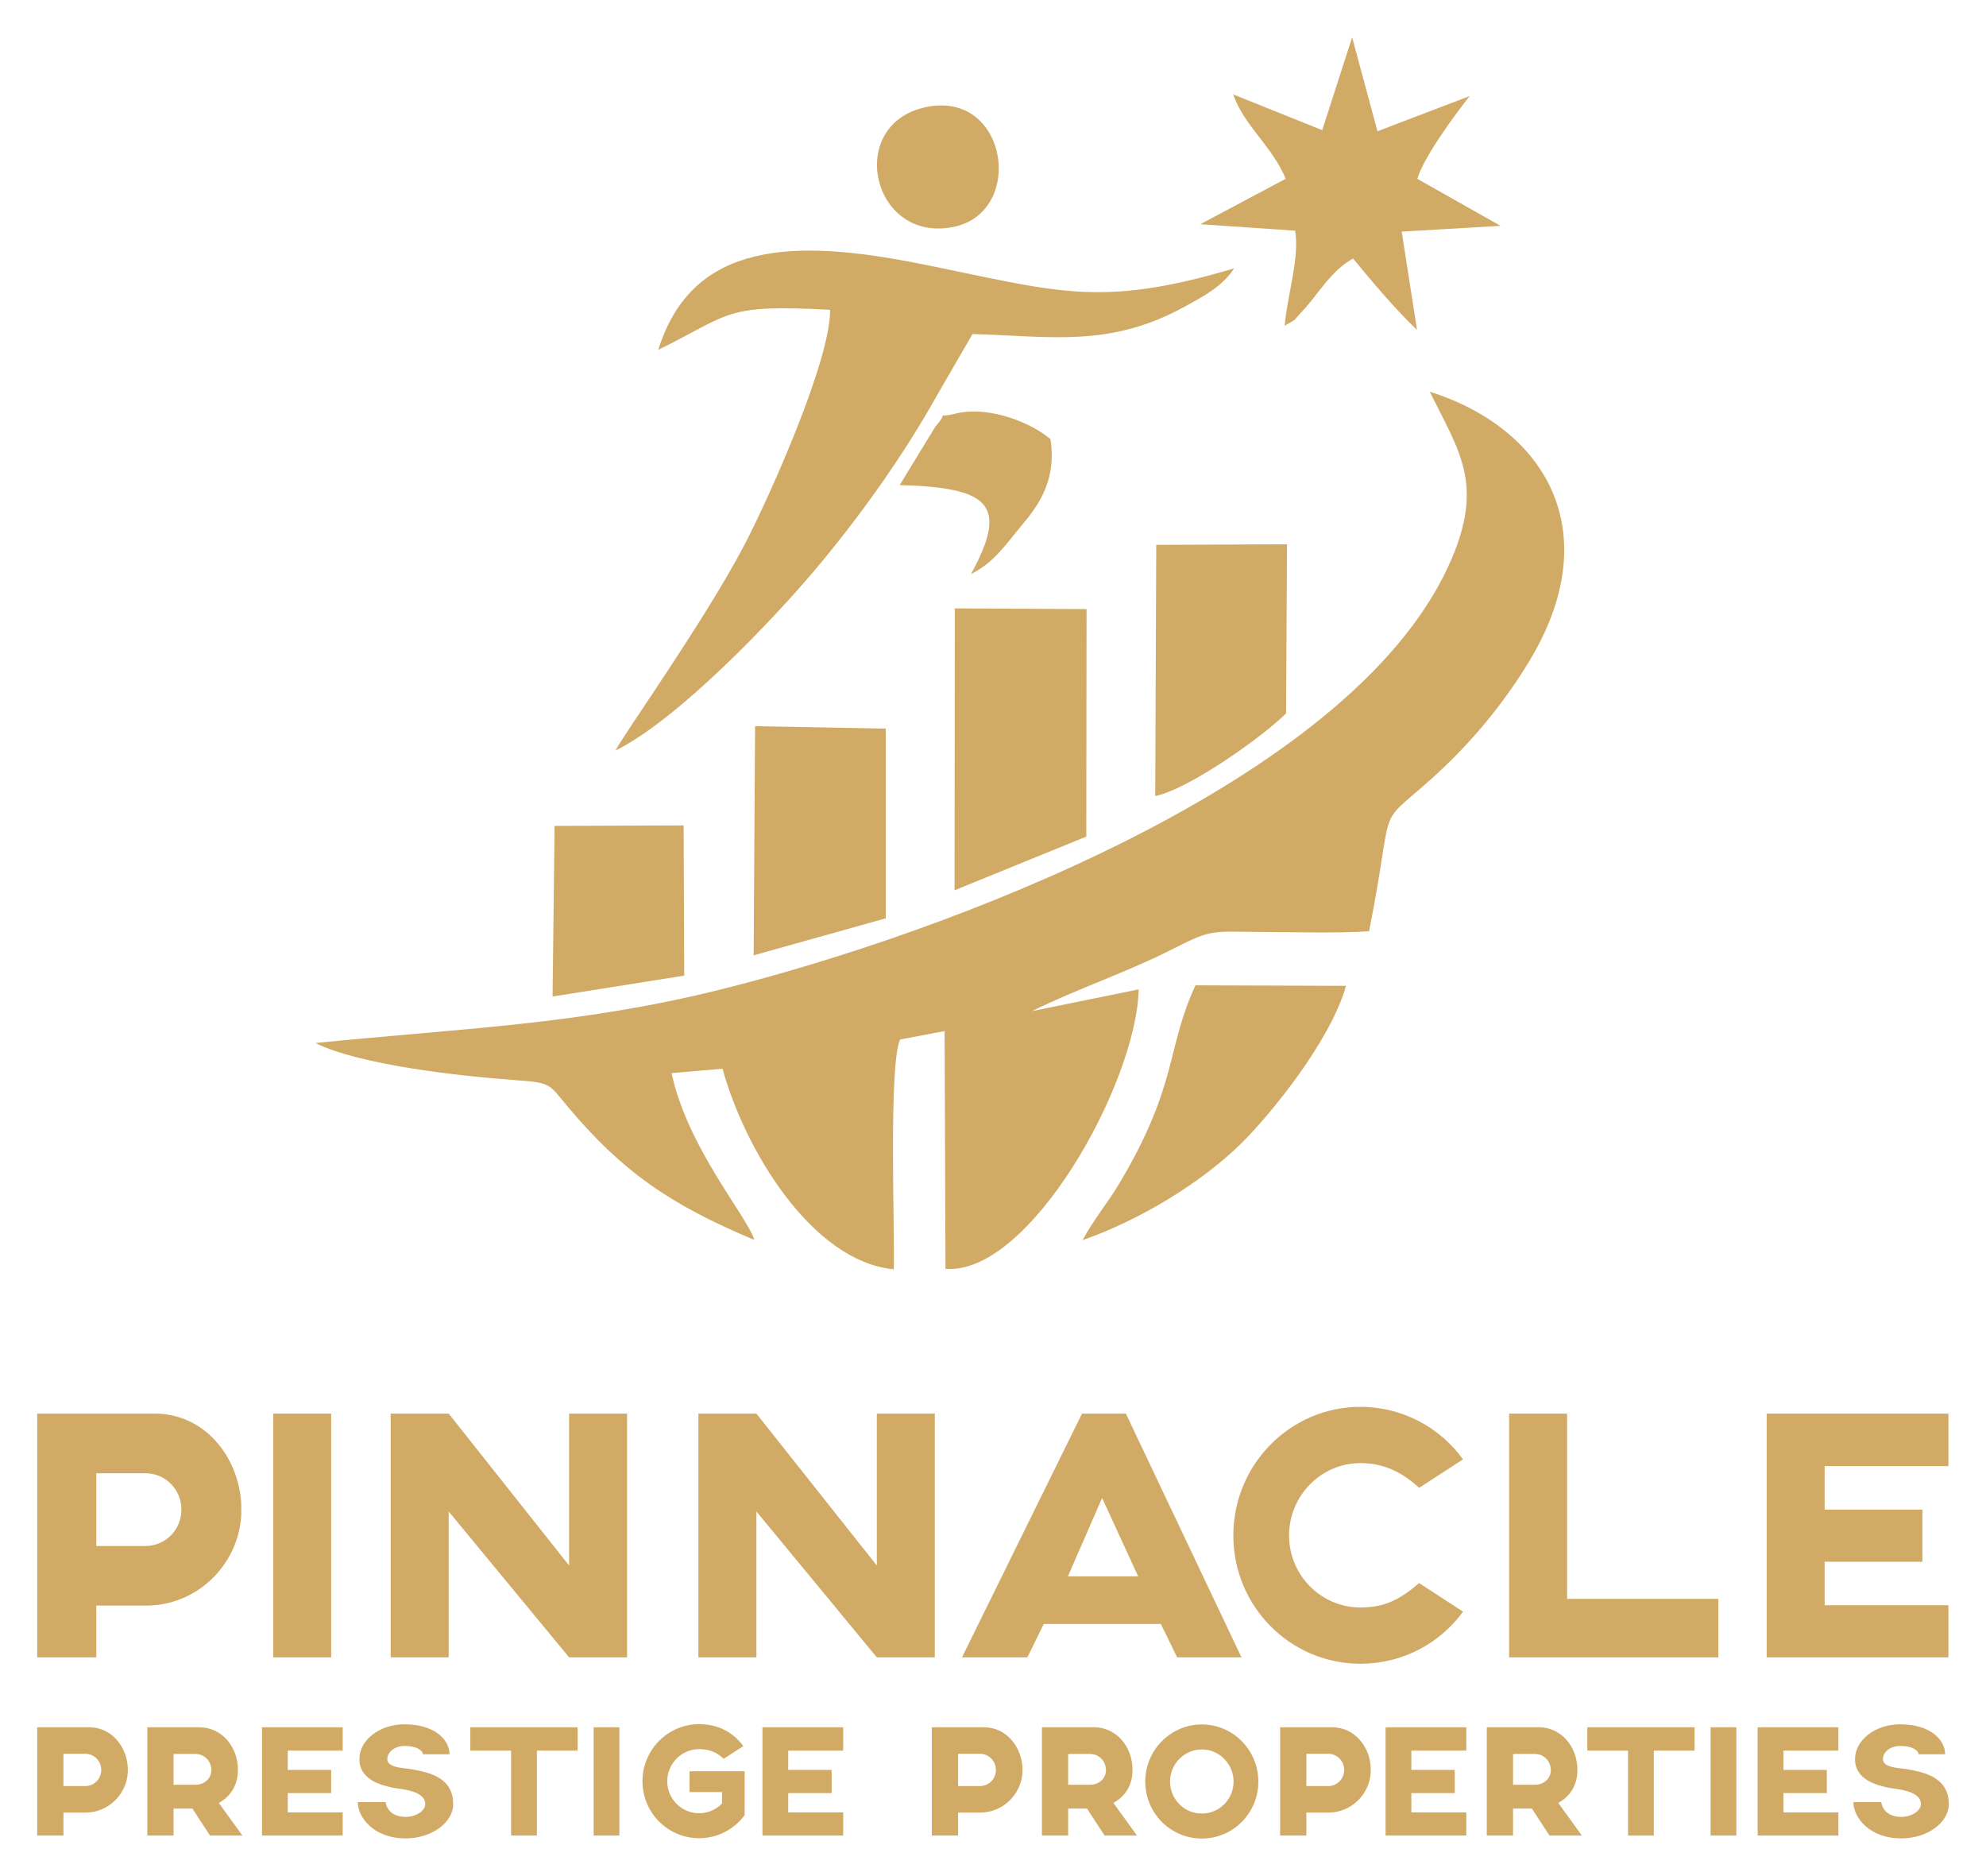
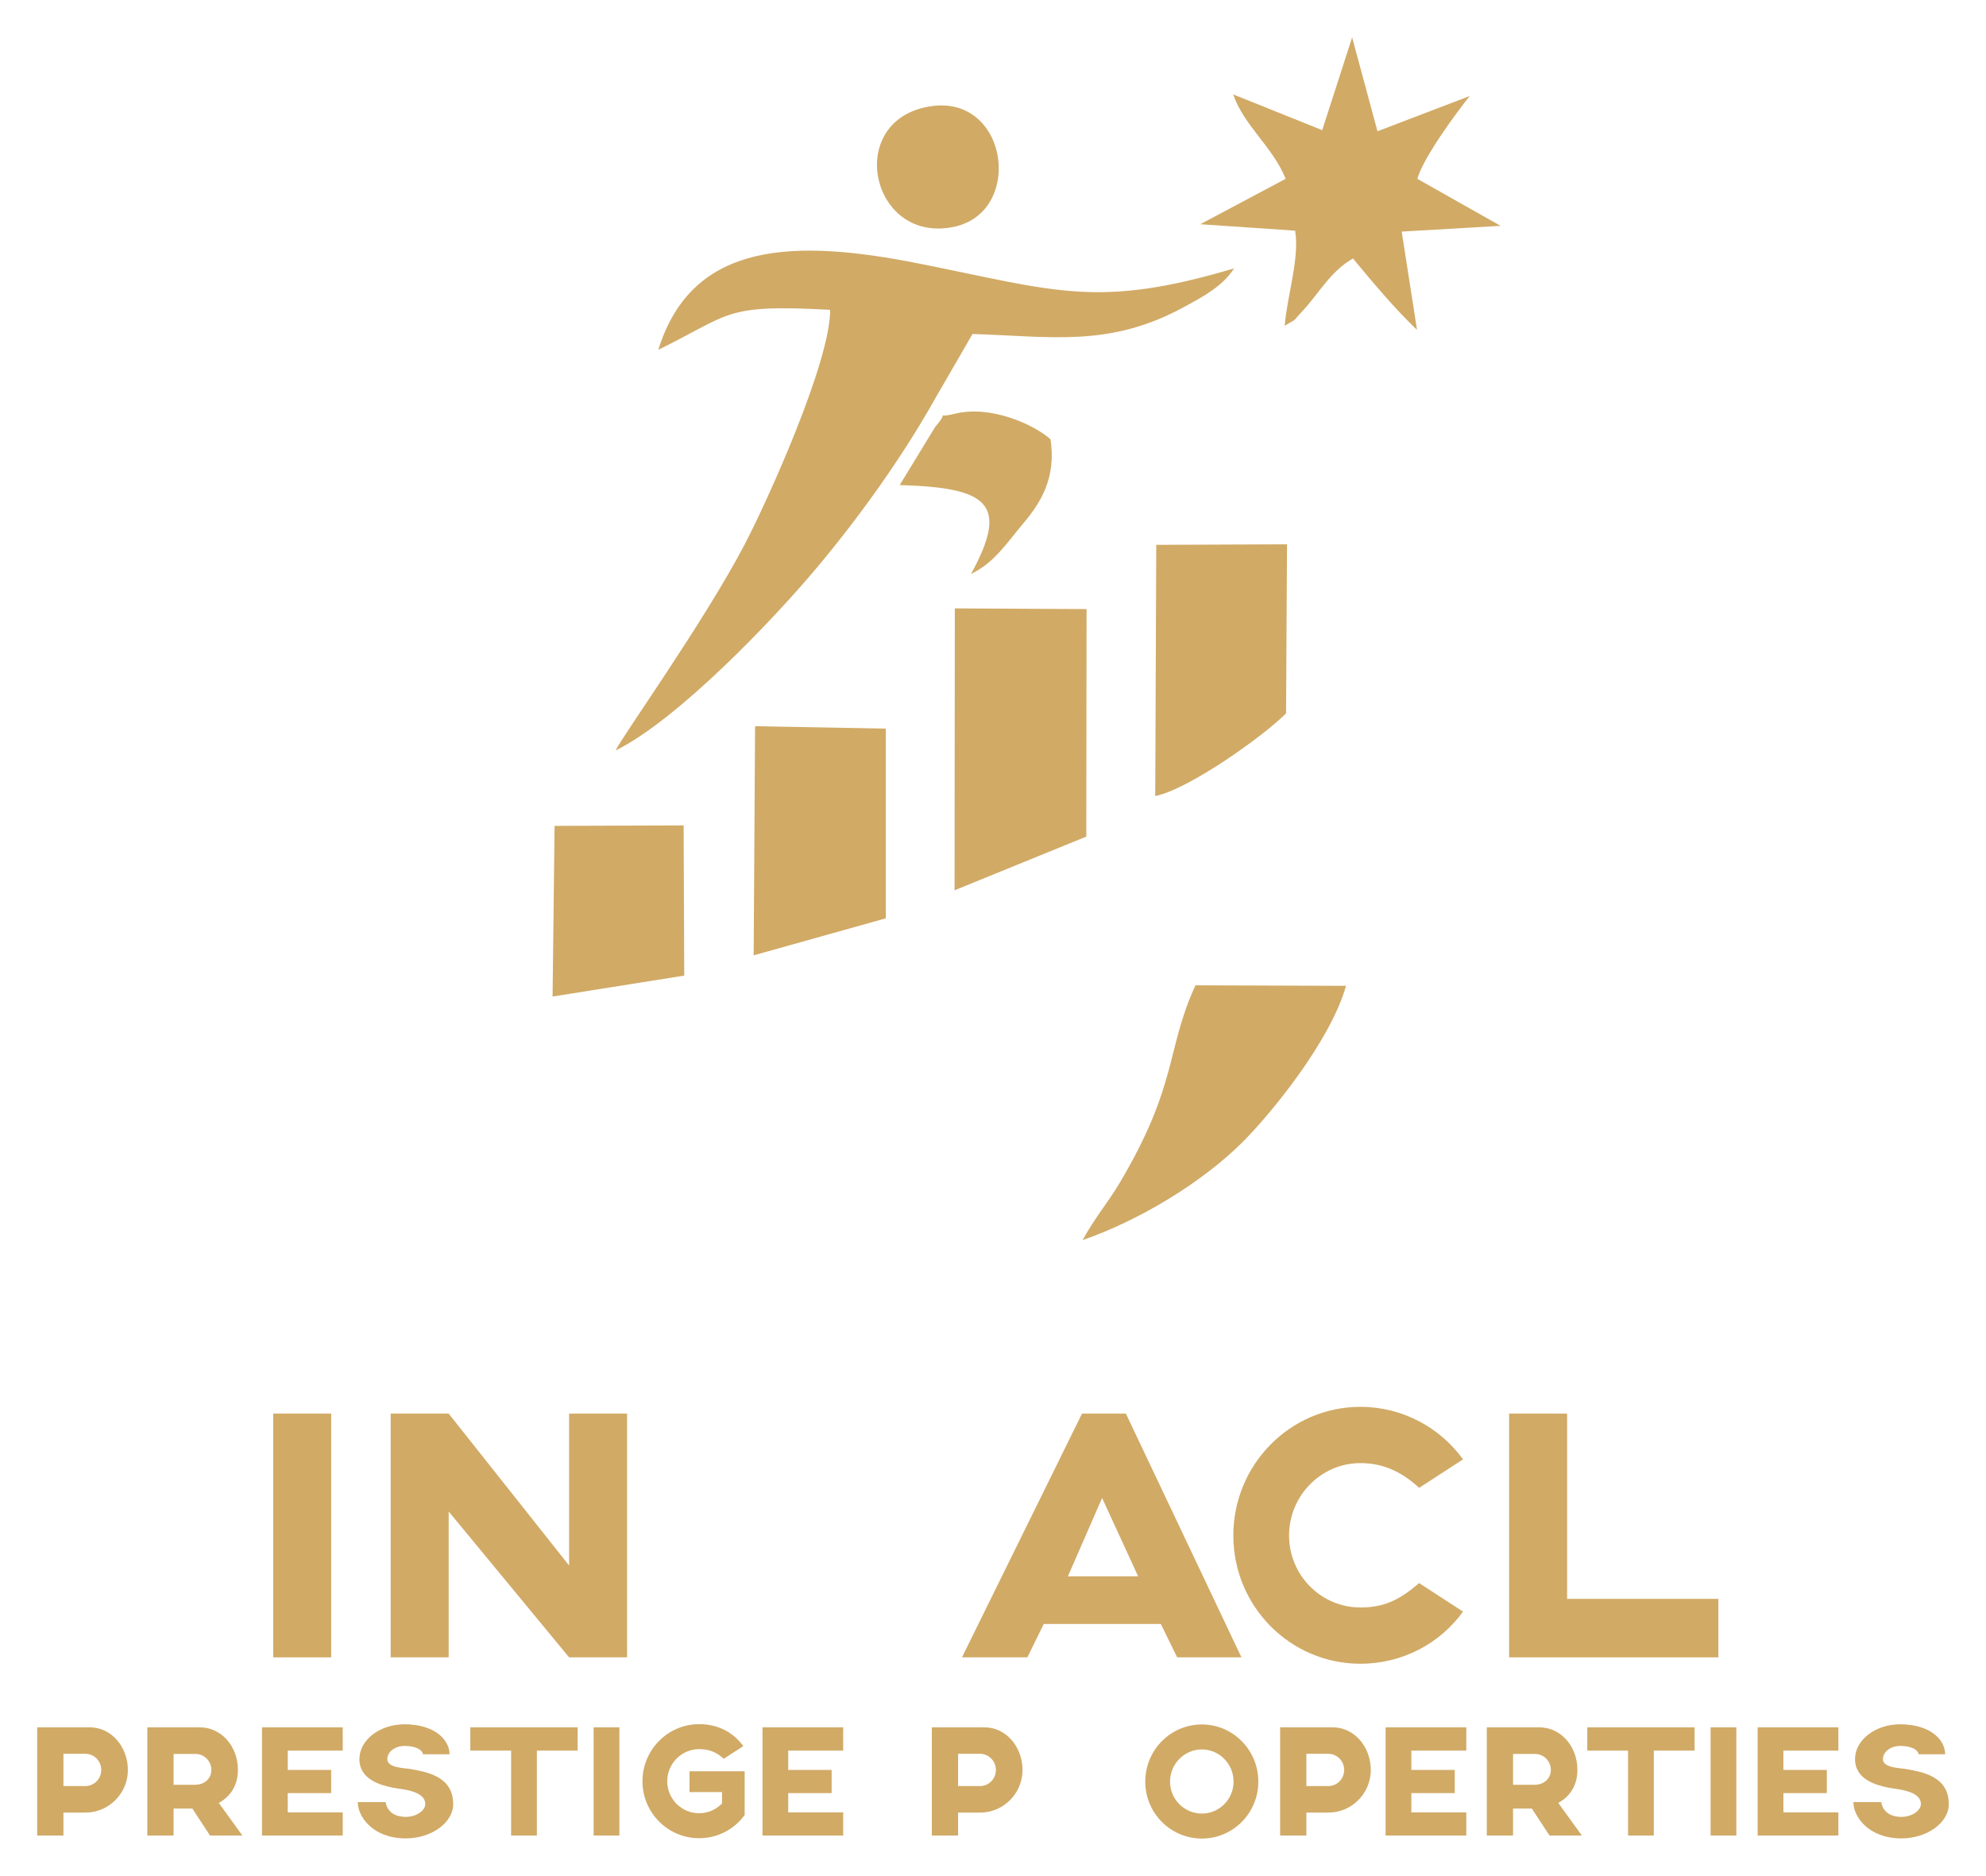
<svg xmlns="http://www.w3.org/2000/svg" width="90" height="85" viewBox="0 0 90 85" fill="none">
-   <path fill-rule="evenodd" clip-rule="evenodd" d="M14.293 47.256C16.308 48.254 20.82 48.753 23.319 48.935C25.031 49.06 24.84 49.088 25.787 50.209C28.178 53.039 30.314 54.561 34.187 56.178C33.853 55.098 31.154 52.001 30.434 48.619L32.743 48.42C33.747 52.091 36.797 57.153 40.503 57.509C40.56 55.964 40.257 48.192 40.794 47.096L42.808 46.715L42.847 57.484C46.626 57.809 51.501 49.118 51.602 44.825L46.769 45.81C48.806 44.8 51.078 44.056 53.244 42.948C54.944 42.078 54.956 42.216 57.177 42.224C58.774 42.231 60.457 42.288 62.042 42.194C63.251 36.116 62.265 37.6 64.814 35.335C66.602 33.746 68.133 31.894 69.309 29.946C72.834 24.103 70.067 19.419 64.79 17.744C66.174 20.534 67.319 22.014 65.62 25.686C61.078 35.499 42.806 42.295 32.692 44.823C26.284 46.424 20.985 46.583 14.293 47.256Z" fill="#D1AA66" />
  <path fill-rule="evenodd" clip-rule="evenodd" d="M29.832 15.85C33.174 14.207 32.791 13.777 37.618 14.037C37.646 16.326 34.83 22.59 33.746 24.666C31.927 28.146 28.169 33.406 27.896 34.002C30.725 32.607 35.052 28.063 37.003 25.737C38.968 23.393 40.913 20.68 42.419 17.988L44.072 15.133C47.633 15.238 50.275 15.757 53.665 13.905C54.56 13.417 55.396 12.973 55.928 12.159C49.714 14.007 47.84 13.172 41.642 11.94C36.046 10.828 31.373 10.887 29.832 15.85Z" fill="#D1AA66" />
  <path fill-rule="evenodd" clip-rule="evenodd" d="M43.258 40.336L49.228 37.904L49.24 27.596L43.27 27.564L43.258 40.336Z" fill="#D1AA66" />
  <path fill-rule="evenodd" clip-rule="evenodd" d="M59.919 5.897L55.884 4.277C56.374 5.698 57.669 6.639 58.263 8.101L54.393 10.159L58.693 10.451C58.899 11.69 58.336 13.369 58.218 14.759C58.872 14.364 58.492 14.658 59.033 14.083C59.738 13.336 60.294 12.283 61.314 11.712C62.168 12.745 63.223 14.005 64.216 14.948L63.521 10.493L68.001 10.232L64.23 8.103C64.5 7.131 66.044 5.044 66.606 4.35L62.423 5.947L61.275 1.693L59.919 5.897Z" fill="#D1AA66" />
  <path fill-rule="evenodd" clip-rule="evenodd" d="M52.352 36.067C53.879 35.756 57.222 33.378 58.281 32.322L58.324 24.661L52.398 24.685L52.352 36.067Z" fill="#D1AA66" />
  <path fill-rule="evenodd" clip-rule="evenodd" d="M34.154 43.283L40.14 41.607L40.141 33.012L34.218 32.902L34.154 43.283Z" fill="#D1AA66" />
  <path fill-rule="evenodd" clip-rule="evenodd" d="M49.06 56.186C51.631 55.293 54.437 53.596 56.271 51.783C57.588 50.48 60.305 47.148 60.997 44.665L54.175 44.642C52.835 47.543 53.4 49.132 50.722 53.624C50.217 54.471 49.591 55.208 49.06 56.186Z" fill="#D1AA66" />
  <path fill-rule="evenodd" clip-rule="evenodd" d="M25.041 45.15L31.008 44.202L30.98 37.397L25.132 37.418L25.041 45.15Z" fill="#D1AA66" />
  <path fill-rule="evenodd" clip-rule="evenodd" d="M40.772 21.977C44.765 22.092 45.761 22.803 44.003 26.008C45.068 25.48 45.566 24.674 46.415 23.662C47.131 22.809 47.883 21.652 47.604 19.899C46.865 19.246 44.913 18.339 43.269 18.746C42.255 18.996 43.123 18.494 42.388 19.329L40.772 21.977Z" fill="#D1AA66" />
  <path fill-rule="evenodd" clip-rule="evenodd" d="M41.785 4.895C38.337 5.791 39.552 11.021 43.206 10.282C46.531 9.611 45.651 3.891 41.785 4.895Z" fill="#D1AA66" />
-   <path d="M10.933 68.141C10.815 65.983 9.265 64.046 7.008 64.046C5.711 64.046 1.686 64.046 1.686 64.046V75.09H4.364V72.745H6.621C8.912 72.745 10.798 70.928 10.933 68.651C10.933 68.566 10.933 68.481 10.933 68.396C10.933 68.311 10.933 68.226 10.933 68.141ZM6.587 70.044H4.364V66.748H6.621C7.514 66.765 8.221 67.495 8.221 68.396C8.221 69.314 7.496 70.044 6.587 70.044Z" fill="#D1AA66" />
  <path d="M12.381 64.046V75.09H15.008V64.046H12.381Z" fill="#D1AA66" />
  <path d="M25.79 64.046V70.928L20.333 64.046H17.705V75.09H20.333V68.481L25.79 75.09H28.417V64.046H25.79Z" fill="#D1AA66" />
-   <path d="M39.735 64.046V70.928L34.278 64.046H31.65V75.09H34.278V68.481L39.735 75.09H42.363V64.046H39.735Z" fill="#D1AA66" />
  <path d="M53.346 75.09H56.26L51.022 64.046H49.034L43.594 75.09H46.558L47.3 73.578H52.605L53.346 75.09ZM48.394 71.42L49.944 67.869L51.578 71.42H48.394Z" fill="#D1AA66" />
  <path d="M64.312 71.726C63.436 72.473 62.746 72.83 61.651 72.83C59.866 72.83 58.417 71.369 58.417 69.568C58.417 67.767 59.866 66.289 61.651 66.289C62.746 66.289 63.571 66.731 64.312 67.41L66.3 66.119C65.256 64.675 63.554 63.74 61.651 63.74C58.467 63.74 55.891 66.357 55.891 69.568C55.891 72.779 58.467 75.379 61.651 75.379C63.554 75.379 65.256 74.462 66.3 73.017L64.312 71.726Z" fill="#D1AA66" />
  <path d="M71.016 72.44V64.046H68.389V75.09H77.872V72.44H71.016Z" fill="#D1AA66" />
-   <path d="M88.297 66.425V64.046H80.061V75.09H88.297V72.729H82.688V70.758H87.118V68.396H82.688V66.425H88.297Z" fill="#D1AA66" />
  <path d="M5.792 80.077C5.74 79.119 5.051 78.259 4.049 78.259C3.473 78.259 1.686 78.259 1.686 78.259V83.163H2.875V82.122H3.877C4.895 82.122 5.733 81.315 5.792 80.304C5.792 80.266 5.792 80.228 5.792 80.19C5.792 80.153 5.792 80.115 5.792 80.077ZM3.862 80.922H2.875V79.459H3.877C4.274 79.466 4.588 79.791 4.588 80.19C4.588 80.598 4.266 80.922 3.862 80.922Z" fill="#D1AA66" />
  <path d="M10.985 83.163L9.915 81.684C10.431 81.405 10.782 80.9 10.782 80.19C10.782 79.119 10.034 78.259 9.039 78.259C8.464 78.259 6.676 78.259 6.676 78.259V83.163H7.865V81.941H8.718L9.518 83.163H10.985ZM7.865 79.466H8.86C9.256 79.466 9.578 79.791 9.578 80.19C9.578 80.598 9.249 80.862 8.853 80.862H7.865V79.466Z" fill="#D1AA66" />
  <path d="M15.531 79.315V78.259H11.873V83.163H15.531V82.114H13.04V81.24H15.007V80.19H13.04V79.315H15.531Z" fill="#D1AA66" />
  <path d="M18.389 83.292C19.549 83.292 20.537 82.583 20.537 81.738C20.537 80.44 19.257 80.273 18.577 80.145C18.307 80.1 17.552 80.1 17.552 79.7C17.552 79.368 17.903 79.104 18.33 79.104C18.966 79.104 19.167 79.36 19.167 79.481H20.372C20.372 78.825 19.699 78.123 18.33 78.123C17.207 78.123 16.287 78.833 16.287 79.7C16.287 80.628 17.252 80.885 17.821 80.998C18.143 81.066 19.272 81.111 19.272 81.738C19.272 82.039 18.853 82.318 18.389 82.318C17.529 82.318 17.477 81.655 17.477 81.647H16.213C16.213 82.311 16.901 83.292 18.389 83.292Z" fill="#D1AA66" />
  <path d="M26.177 78.259H21.314V79.315H23.162V83.163H24.329V79.315H26.177V78.259Z" fill="#D1AA66" />
  <path d="M26.902 78.259V83.163H28.069V78.259H26.902Z" fill="#D1AA66" />
  <path d="M33.746 80.251H31.247V81.194H32.721V81.707C32.459 81.979 32.093 82.153 31.681 82.153C30.888 82.153 30.237 81.504 30.237 80.703C30.237 79.904 30.888 79.248 31.681 79.248C32.167 79.248 32.497 79.406 32.796 79.685L33.686 79.112C33.214 78.47 32.526 78.116 31.681 78.116C30.268 78.116 29.115 79.278 29.115 80.703C29.115 82.13 30.268 83.284 31.681 83.284C32.526 83.284 33.275 82.877 33.738 82.243H33.746V80.251Z" fill="#D1AA66" />
  <path d="M38.211 79.315V78.259H34.553V83.163H38.211V82.114H35.72V81.24H37.687V80.19H35.72V79.315H38.211Z" fill="#D1AA66" />
  <path d="M46.335 80.077C46.283 79.119 45.594 78.259 44.592 78.259C44.016 78.259 42.228 78.259 42.228 78.259V83.163H43.418V82.122H44.42C45.438 82.122 46.275 81.315 46.335 80.304C46.335 80.266 46.335 80.228 46.335 80.19C46.335 80.153 46.335 80.115 46.335 80.077ZM44.405 80.922H43.418V79.459H44.42C44.817 79.466 45.131 79.791 45.131 80.19C45.131 80.598 44.809 80.922 44.405 80.922Z" fill="#D1AA66" />
-   <path d="M51.526 83.163L50.456 81.684C50.972 81.405 51.323 80.9 51.323 80.19C51.323 79.119 50.576 78.259 49.581 78.259C49.005 78.259 47.217 78.259 47.217 78.259V83.163H48.406V81.941H49.259L50.059 83.163H51.526ZM48.406 79.466H49.401C49.797 79.466 50.119 79.791 50.119 80.19C50.119 80.598 49.79 80.862 49.394 80.862H48.406V79.466Z" fill="#D1AA66" />
  <path d="M54.466 78.13C53.045 78.13 51.9 79.293 51.9 80.719C51.9 82.145 53.045 83.299 54.466 83.299C55.88 83.299 57.024 82.145 57.024 80.719C57.024 79.293 55.88 78.13 54.466 78.13ZM54.466 82.167C53.666 82.167 53.023 81.518 53.023 80.719C53.023 79.919 53.666 79.262 54.466 79.262C55.259 79.262 55.902 79.919 55.902 80.719C55.902 81.518 55.259 82.167 54.466 82.167Z" fill="#D1AA66" />
  <path d="M62.118 80.077C62.066 79.119 61.378 78.259 60.375 78.259C59.8 78.259 58.012 78.259 58.012 78.259V83.163H59.201V82.122H60.203C61.221 82.122 62.059 81.315 62.118 80.304C62.118 80.266 62.118 80.228 62.118 80.19C62.118 80.153 62.118 80.115 62.118 80.077ZM60.188 80.922H59.201V79.459H60.203C60.6 79.466 60.914 79.791 60.914 80.19C60.914 80.598 60.592 80.922 60.188 80.922Z" fill="#D1AA66" />
  <path d="M66.449 79.315V78.259H62.791V83.163H66.449V82.114H63.958V81.24H65.925V80.19H63.958V79.315H66.449Z" fill="#D1AA66" />
  <path d="M71.686 83.163L70.616 81.684C71.132 81.405 71.484 80.9 71.484 80.19C71.484 79.119 70.736 78.259 69.741 78.259C69.165 78.259 67.377 78.259 67.377 78.259V83.163H68.567V81.941H69.419L70.22 83.163H71.686ZM68.567 79.466H69.561C69.958 79.466 70.279 79.791 70.279 80.19C70.279 80.598 69.951 80.862 69.554 80.862H68.567V79.466Z" fill="#D1AA66" />
  <path d="M76.794 78.259H71.932V79.315H73.779V83.163H74.946V79.315H76.794V78.259Z" fill="#D1AA66" />
  <path d="M77.519 78.259V83.163H78.686V78.259H77.519Z" fill="#D1AA66" />
  <path d="M83.31 79.315V78.259H79.652V83.163H83.31V82.114H80.819V81.24H82.787V80.19H80.819V79.315H83.31Z" fill="#D1AA66" />
  <path d="M86.167 83.292C87.327 83.292 88.314 82.583 88.314 81.738C88.314 80.44 87.035 80.273 86.354 80.145C86.084 80.1 85.329 80.1 85.329 79.7C85.329 79.368 85.681 79.104 86.107 79.104C86.743 79.104 86.945 79.36 86.945 79.481H88.149C88.149 78.825 87.476 78.123 86.107 78.123C84.985 78.123 84.065 78.833 84.065 79.7C84.065 80.628 85.03 80.885 85.599 80.998C85.92 81.066 87.049 81.111 87.049 81.738C87.049 82.039 86.631 82.318 86.167 82.318C85.306 82.318 85.254 81.655 85.254 81.647H83.99C83.99 82.311 84.678 83.292 86.167 83.292Z" fill="#D1AA66" />
</svg>